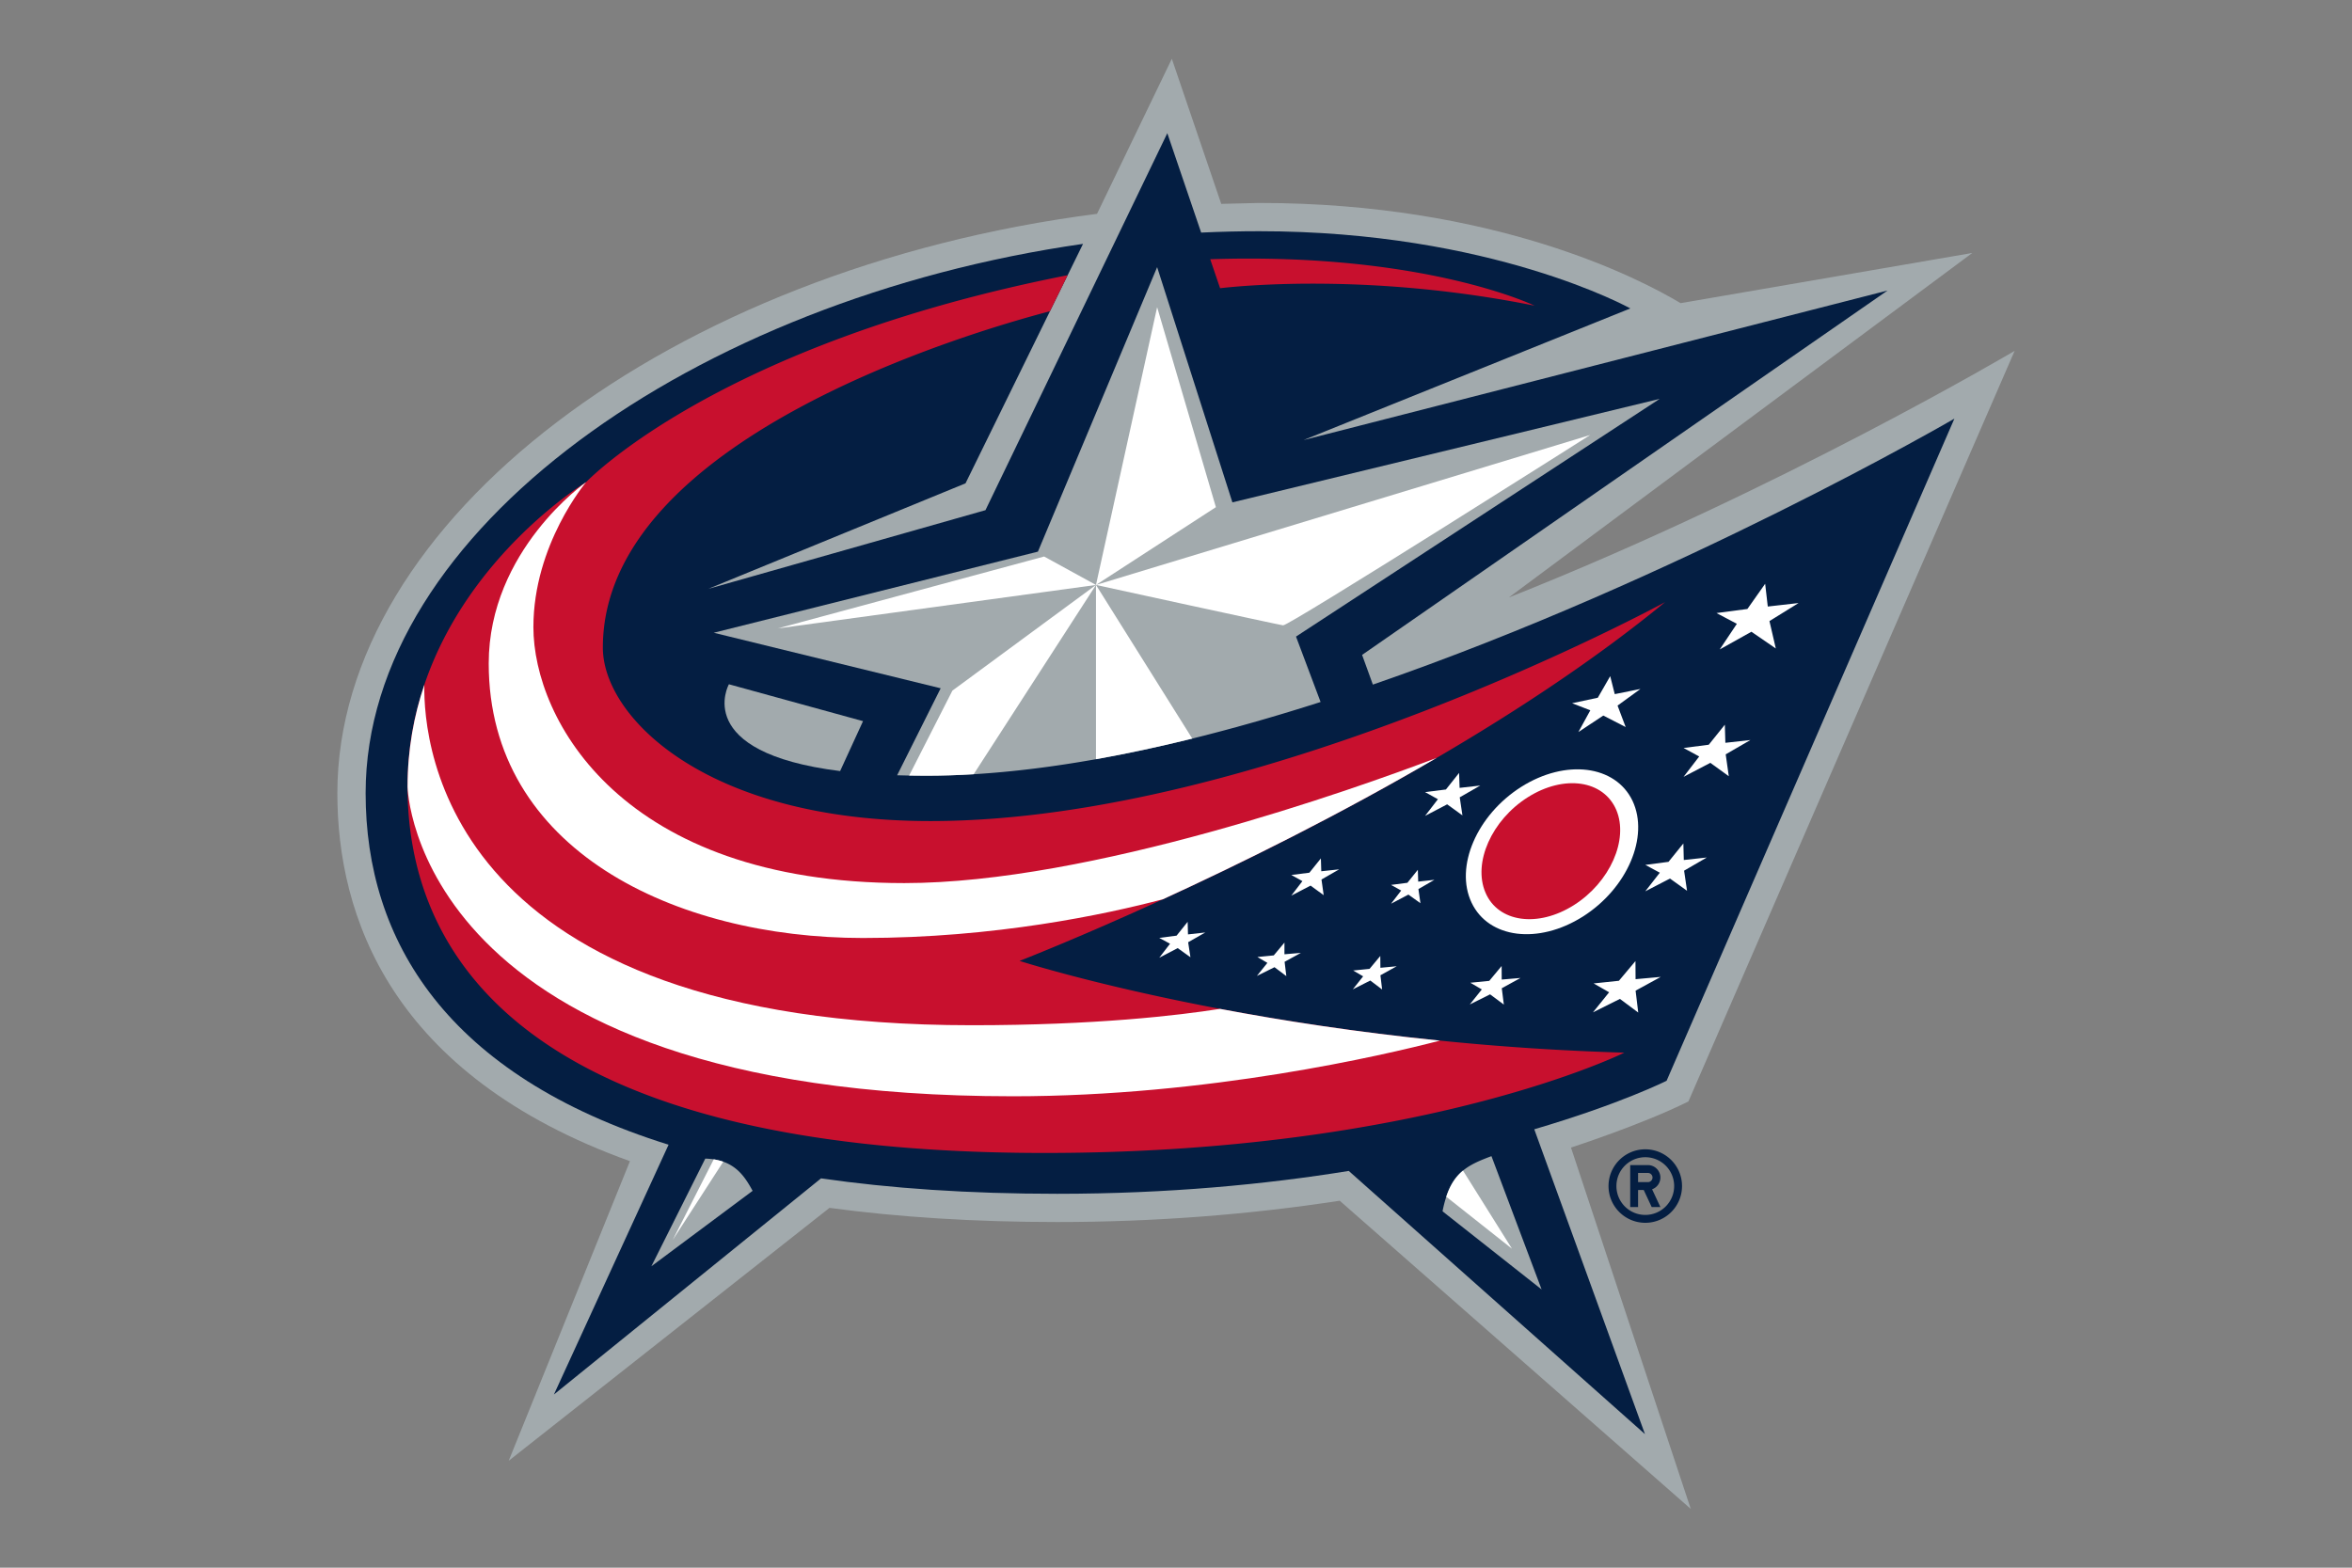
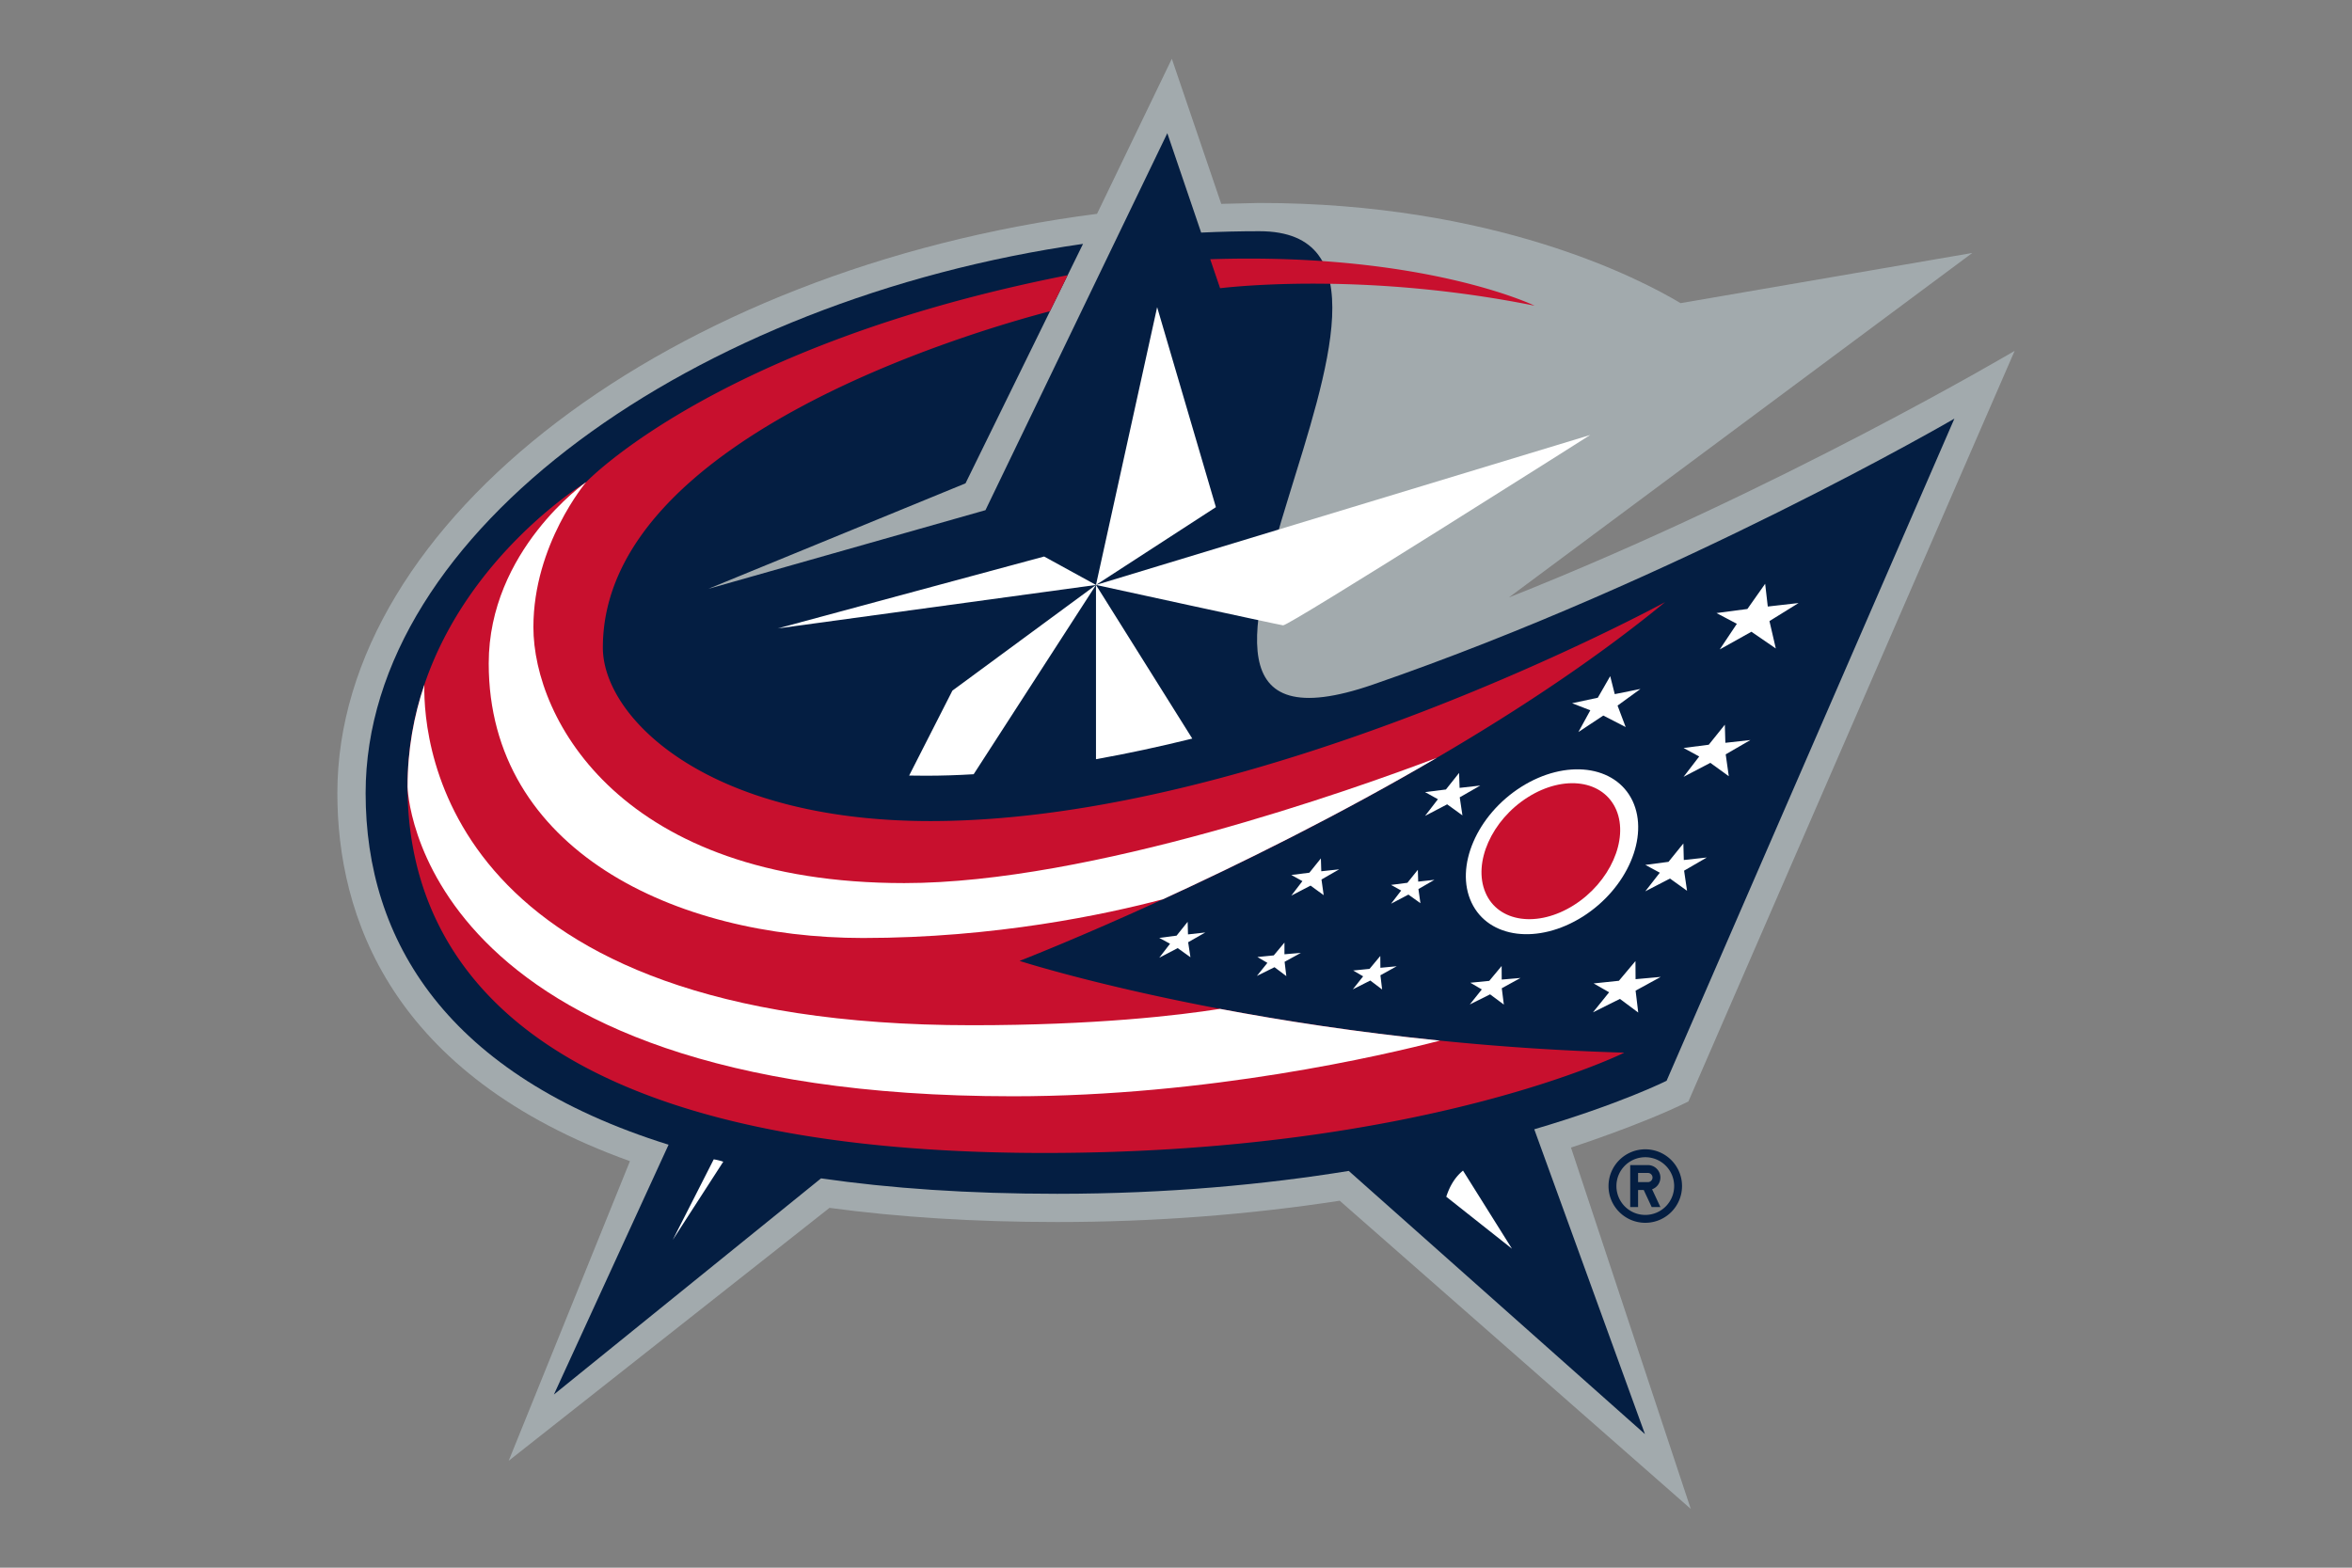
<svg xmlns="http://www.w3.org/2000/svg" fill="none" viewBox="0 0 960 640">
  <rect x="0" y="0" width="960" height="640" fill="#808080" stroke="none" />
  <path fill="#041E42" d="M671.546 469.2c-8.282 0-15.005 6.714-15.005 15.002 0 8.278 6.723 15 15.005 15s14.995-6.722 14.995-15c0-8.288-6.713-15.002-14.995-15.002Zm0 26.784a11.766 11.766 0 0 1-10.888-7.271 11.795 11.795 0 0 1-.894-4.511c0-6.51 5.264-11.774 11.782-11.774 6.51 0 11.78 5.264 11.78 11.774 0 6.512-5.27 11.782-11.78 11.782Zm6.164-15.259a5.077 5.077 0 0 0-3.143-4.696 5.084 5.084 0 0 0-1.947-.386h-7.228v17.122h3.213v-6.954h2.306l3.246 6.954h3.553l-3.389-7.25a5.09 5.09 0 0 0 3.389-4.79Zm-5.09 1.872h-4.015v-3.747h4.015c1.032 0 1.877.839 1.877 1.875a1.88 1.88 0 0 1-1.877 1.872Z" />
  <path fill="#A2AAAD" d="m689.149 449.661 133.15-306.421s-96.362 57.066-206.455 100.681l189.179-140.65-119.075 20.49c-17.04-10.207-76.27-40.904-171.94-40.904 0 0-8.385.198-15.543.37C494.953 72.9 478.3 24 478.3 24l-30.529 63.295c-174.354 22.42-310.072 125.395-310.072 236.511 0 49.656 21.31 114.965 119.422 150.236l-49.493 122.321 130.941-103.258c28.136 3.798 59.294 5.783 92.948 5.783 39.386 0 78.119-2.98 115.308-8.697L690.103 616l-48.89-147.52s28.825-9.306 47.936-18.819Z" />
-   <path fill="#041E42" d="M797.707 170.909s-112.295 65.388-237.352 108.576l-4.398-12.124 214.472-148.753-238.396 61.052 133.408-53.742S608.95 94.39 514.009 94.39c-7.933 0-15.85.192-23.742.563L476.454 54.38l-74.226 153.894-113.24 32.162 105.1-43.118 34.468-70.26 7.222-14.714 6.276-12.784c-158.218 22.66-292.822 116.978-292.822 224.246 0 60.12 33.066 115.199 123.652 143.521l-46.797 101.975 109.029-88.24c28.234 4.089 60.247 6.301 96.4 6.301 45.298 0 85.165-3.857 118.994-9.338l120.9 107.445-45.18-124.445c35.166-10.346 54.008-19.8 54.008-19.8l117.47-270.317-.001.001Z" />
-   <path fill="#A2AAAD" d="m342.908 314.784 9.348-20.378-54.743-15.06s-15.574 27.83 45.395 35.438Z" />
-   <path fill="#A2AAAD" d="m677.432 162.833-174.409 42.254-30.72-96.032-48.661 116.148-132.32 33.114 92.625 22.67-17.77 35.515c1.601.039 3.238.082 4.903.115 2.226.035 4.499.065 6.858.065 6.394 0 12.882-.205 19.478-.606 16.148-.972 32.88-3.098 49.925-6.135 12.957-2.312 26.099-5.153 39.299-8.42 17.425-4.3 34.97-9.367 52.382-14.937l-10.035-26.705 148.445-97.046ZM608.76 471.992c-4.682 1.74-8.515 3.352-11.613 5.9-2.922 2.411-5.184 5.665-6.834 10.665a49.449 49.449 0 0 0-1.518 5.956l40.434 31.9-20.469-54.42v-.001Zm-313.547 2.268a23.35 23.35 0 0 0-3.89-.963 28.94 28.94 0 0 0-3.453-.304l-21.995 43.946 41.319-30.786c-2.622-4.8-5.671-9.645-11.981-11.893Z" />
+   <path fill="#041E42" d="M797.707 170.909s-112.295 65.388-237.352 108.576S608.95 94.39 514.009 94.39c-7.933 0-15.85.192-23.742.563L476.454 54.38l-74.226 153.894-113.24 32.162 105.1-43.118 34.468-70.26 7.222-14.714 6.276-12.784c-158.218 22.66-292.822 116.978-292.822 224.246 0 60.12 33.066 115.199 123.652 143.521l-46.797 101.975 109.029-88.24c28.234 4.089 60.247 6.301 96.4 6.301 45.298 0 85.165-3.857 118.994-9.338l120.9 107.445-45.18-124.445c35.166-10.346 54.008-19.8 54.008-19.8l117.47-270.317-.001.001Z" />
  <path fill="#C8102E" d="M497.951 411.862c-51.185-9.678-81.807-19.58-81.807-19.58s23.629-9.153 58.552-25.177c31.173-14.308 71.354-34.086 111.72-57.716 32.467-18.988 65.06-40.451 93.201-63.566 0 0-163.807 89.371-299.862 89.371-91.394 0-133.692-42.39-133.692-70.824 0-84.716 149.118-128.552 182.494-137.312l7.222-14.714c-143.276 28.203-196.556 84.49-196.556 84.49s-47.892 28.967-66.025 82.724a129.447 129.447 0 0 0-6.85 41.65c0 64.773 42.45 149.48 260.098 149.48 154.36 0 236.53-40.946 236.53-40.946a1051.258 1051.258 0 0 1-75.254-4.918c-34.137-3.452-64.473-8.18-89.77-12.962h-.001Zm128.4-287.071s-44.876-21.845-132.383-18.963l4.03 11.832c9.675-1.117 62.368-6.127 128.353 7.131Z" />
  <path fill="#fff" d="M352.244 382.93c53.924 0 99.035-9.637 122.452-15.824 31.173-14.309 71.354-34.087 111.72-57.717-33.919 12.862-141.267 51.127-217.308 51.127-115.352 0-151.394-66.819-151.394-104.527 0-33.714 21.51-59.154 21.51-59.154s-39.747 27.765-39.747 74.015c0 76.086 76.013 112.08 152.767 112.08Z" />
  <path fill="#fff" d="M396.613 418.545c-214.353 0-223.88-114.184-223.414-138.986-4.24 12.553-6.851 26.45-6.851 41.65 0 0 2.229 126.339 247.123 126.339 79.73 0 151.503-16.812 174.252-22.722-34.137-3.453-64.473-8.18-89.77-12.963-17 2.675-50.82 6.682-101.34 6.682Zm269.734-91.593c-6.975-14.628-27.306-17.164-45.444-5.711-18.128 11.5-27.22 32.629-20.26 47.257 6.929 14.64 27.241 17.171 45.393 5.701 18.158-11.51 27.19-32.626 20.311-47.247Z" />
  <path fill="#fff" d="m484.894 381.46-.14-5.136-4.519 5.65-7.07.921 4.4 2.374-4.4 5.728 7.522-3.937 5.208 3.727-.936-6.127 6.995-3.983-7.06.783Zm54.403-25.775-.163-5.247-4.69 5.836-7.371.933 4.524 2.507-4.54 5.923 7.867-4.094 5.354 3.901-.895-6.394 7.227-4.146-7.313.781Zm39.559 4.232-.149-4.822-4.26 5.3-6.671.866 4.132 2.294-4.132 5.38 7.08-3.722 4.909 3.516-.82-5.77 6.532-3.776-6.621.734Zm-54.592 29.66v-4.77l-4.361 5.227-6.68.66 4.077 2.388-4.295 5.34 7.195-3.568 4.83 3.638-.706-5.843 6.645-3.64-6.705.568Zm39.162 5.517-.043-4.823-4.382 5.263-6.698.671 4.08 2.377-4.221 5.315 7.145-3.603 4.825 3.657-.695-5.802 6.647-3.683-6.658.628Zm32.327-73.446-.208-6.105-5.37 6.762-8.518 1.063 5.246 2.915-5.246 6.802 9.02-4.72 6.237 4.51-1.101-7.378 8.387-4.806-8.447.957Zm53.356-31.671-4.863 8.872 10.163-6.727 9.126 4.69-3.308-8.758 9.342-6.792-10.487 2.113-1.854-7.343-5.06 8.81-10.498 2.25 7.439 2.885Zm85-43.789-12.567 1.426-1.072-9.293-7.25 10.292-12.61 1.664 8.312 4.388-6.988 10.462 12.925-7.22 9.956 6.83-2.584-11.184 11.878-7.365ZM667.58 399.742l-.046-7.389-6.75 8.04-10.317 1.087 6.318 3.615-6.605 8.202 11.014-5.5 7.474 5.566-1.077-8.936 10.262-5.612-10.273.927Zm19.686-48.649-.175-6.759-6.067 7.507-9.461 1.245 5.912 3.188-5.934 7.607 10.084-5.222 6.967 4.997-1.204-8.213 9.27-5.372-9.392 1.022Zm16.963-47.848-.213-7.389-6.566 8.179-10.278 1.321 6.382 3.473-6.382 8.307 10.92-5.709 7.536 5.452-1.26-8.922 10.077-5.84-10.216 1.128Zm-91.315 91.117-5.048 6.07-7.72.765 4.676 2.738-4.905 6.13 8.282-4.13 5.614 4.182-.839-6.675 7.641-4.192-7.668.65-.033-5.538ZM472.302 125.4 447.34 238.802l48.942-31.756-23.98-81.646Zm176.763 52.184L447.34 238.802s74.119 16.177 76.373 16.49c2.283.331 125.352-77.708 125.352-77.708ZM486.64 301.523l-39.299-62.72v71.14c12.957-2.313 26.099-5.154 39.299-8.42Zm-115.56 15.095c2.226.035 4.499.065 6.857.065 6.395 0 12.883-.205 19.48-.606l49.924-77.274-58.605 43.139-17.656 34.676Z" />
  <path fill="#fff" d="m426.17 227.195-108.73 29.357 129.9-17.75-21.17-11.607Zm164.142 261.362 26.81 21.219-19.975-31.884c-2.923 2.411-5.185 5.665-6.835 10.665Zm-315.736 17.655 20.636-31.952a23.326 23.326 0 0 0-3.89-.963l-16.746 32.914v.001Z" />
  <path fill="#C8102E" d="M623.624 325.456c-14.767 9.309-22.517 26.749-17.316 38.93 5.159 12.164 21.336 14.458 36.087 5.13 14.75-9.332 22.46-26.761 17.308-38.89-5.251-12.201-21.34-14.474-36.079-5.17Z" />
</svg>